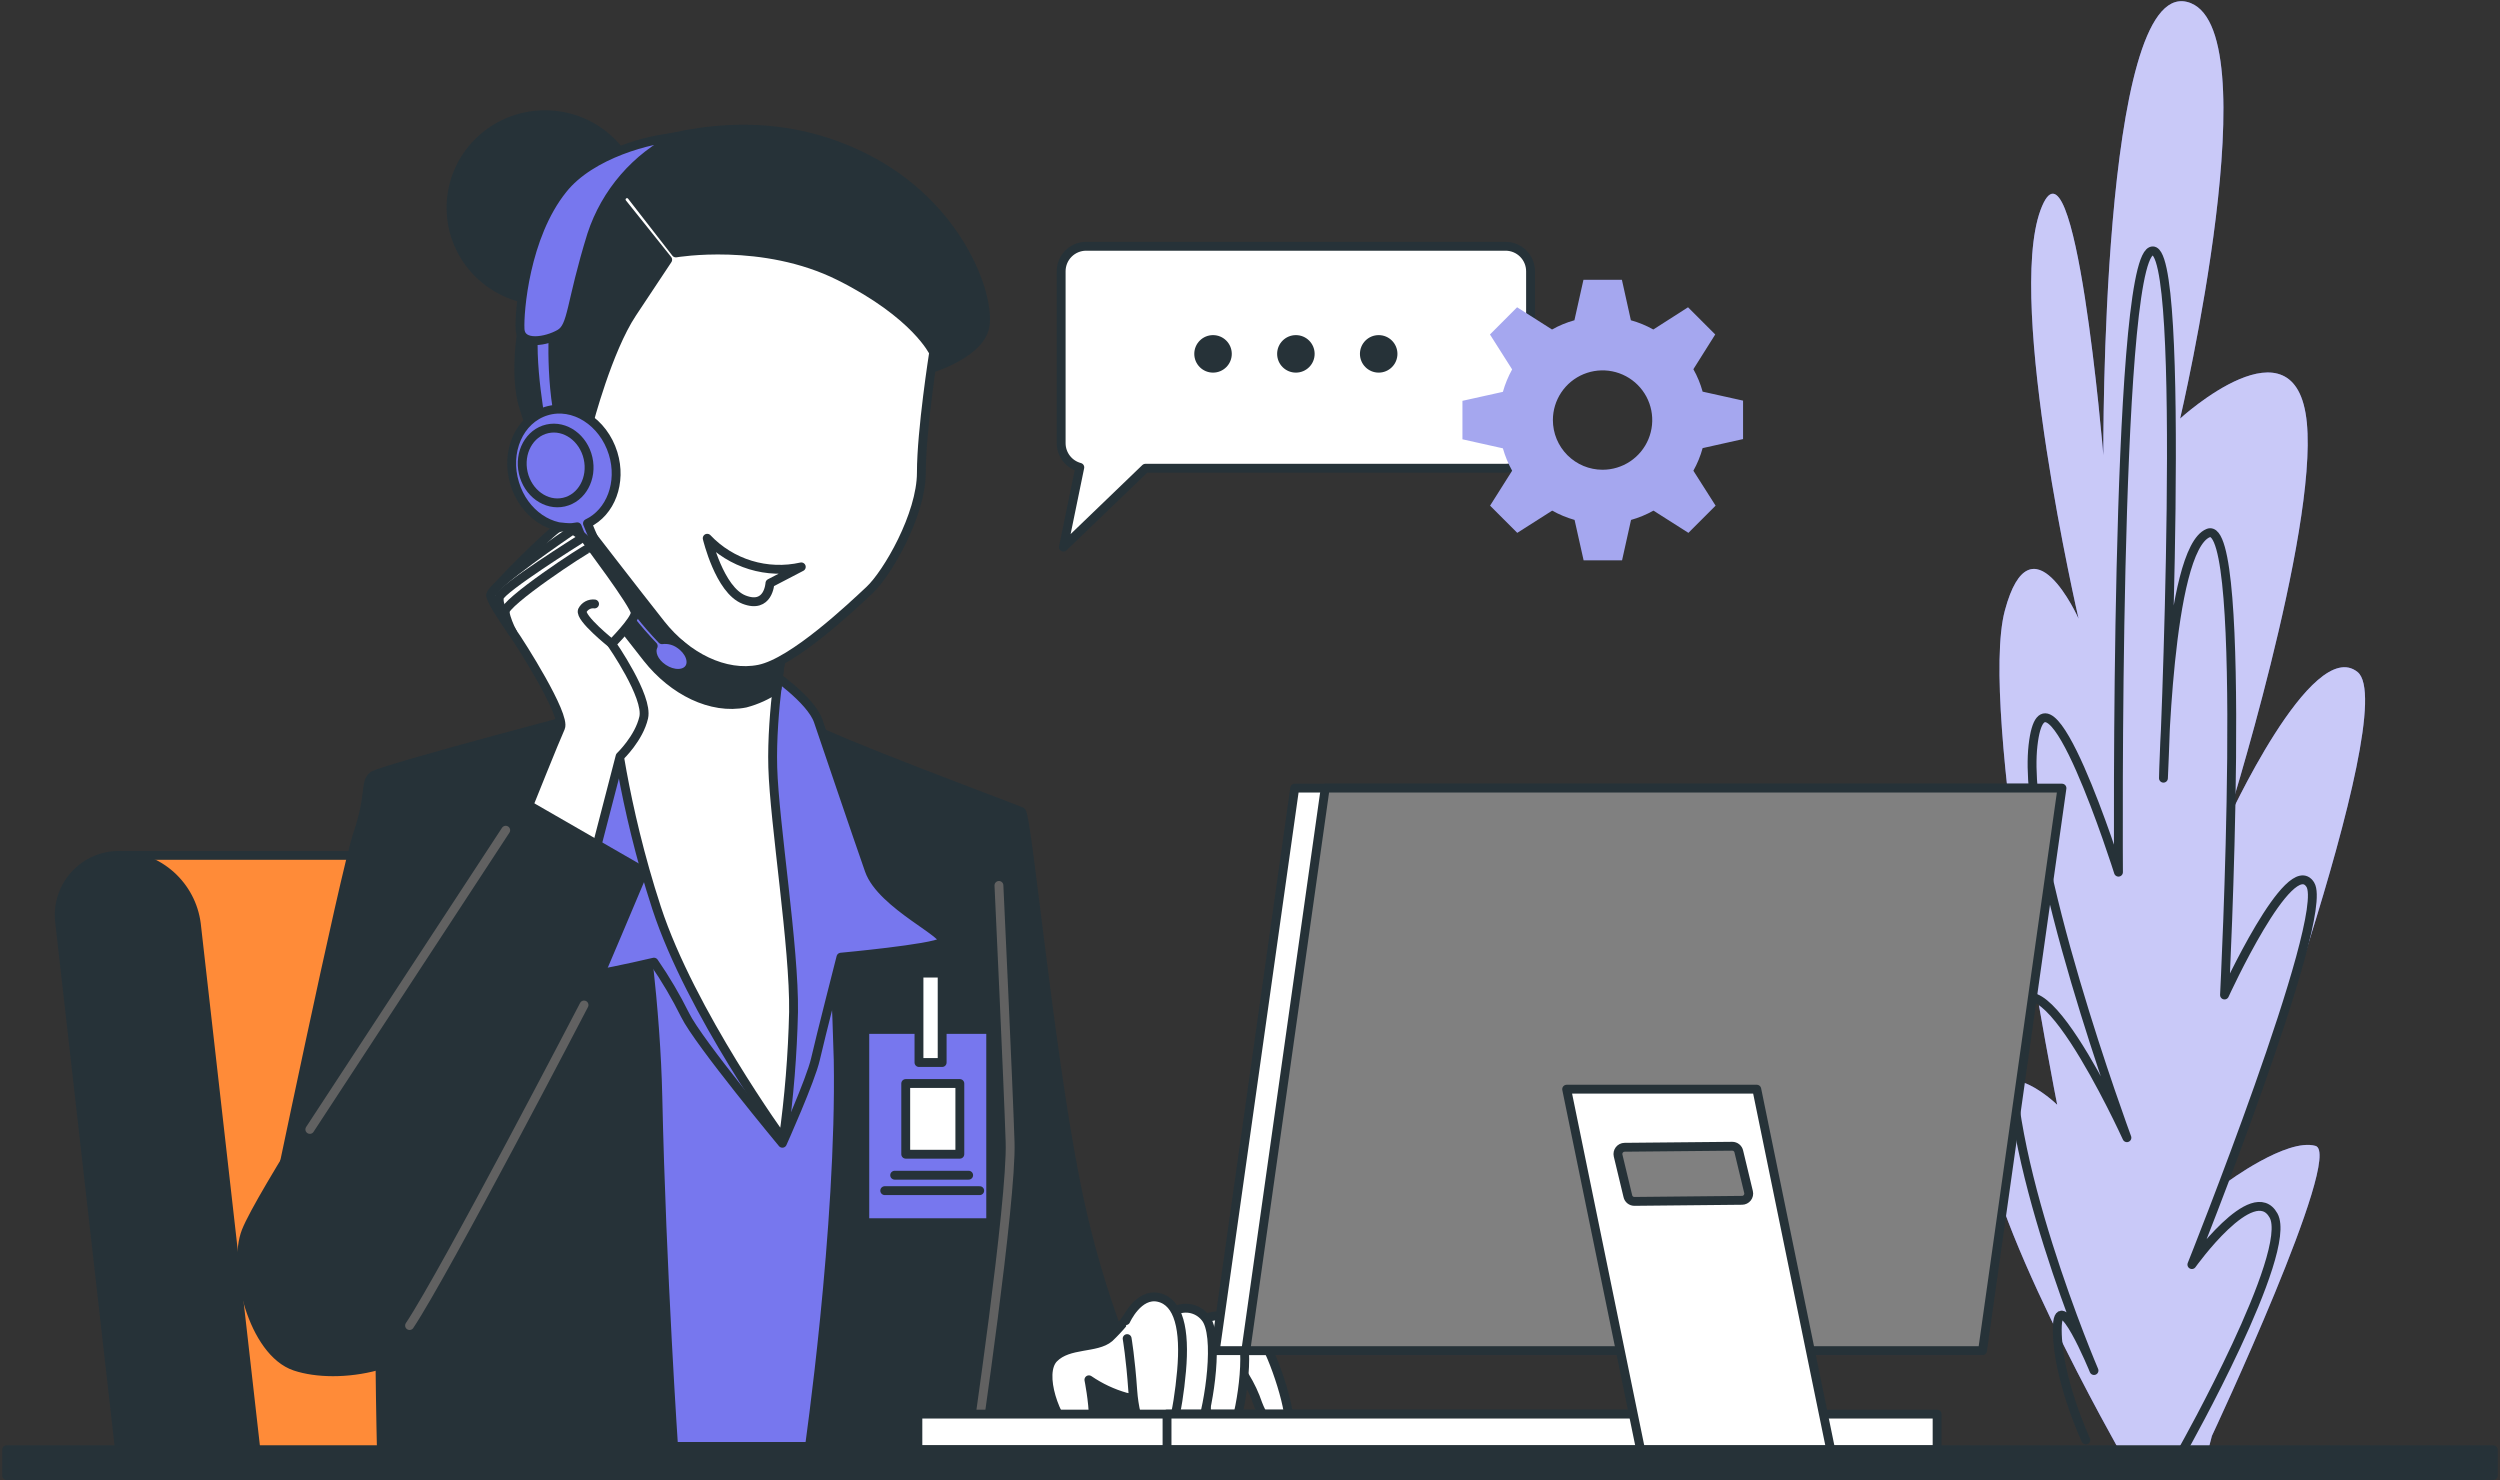
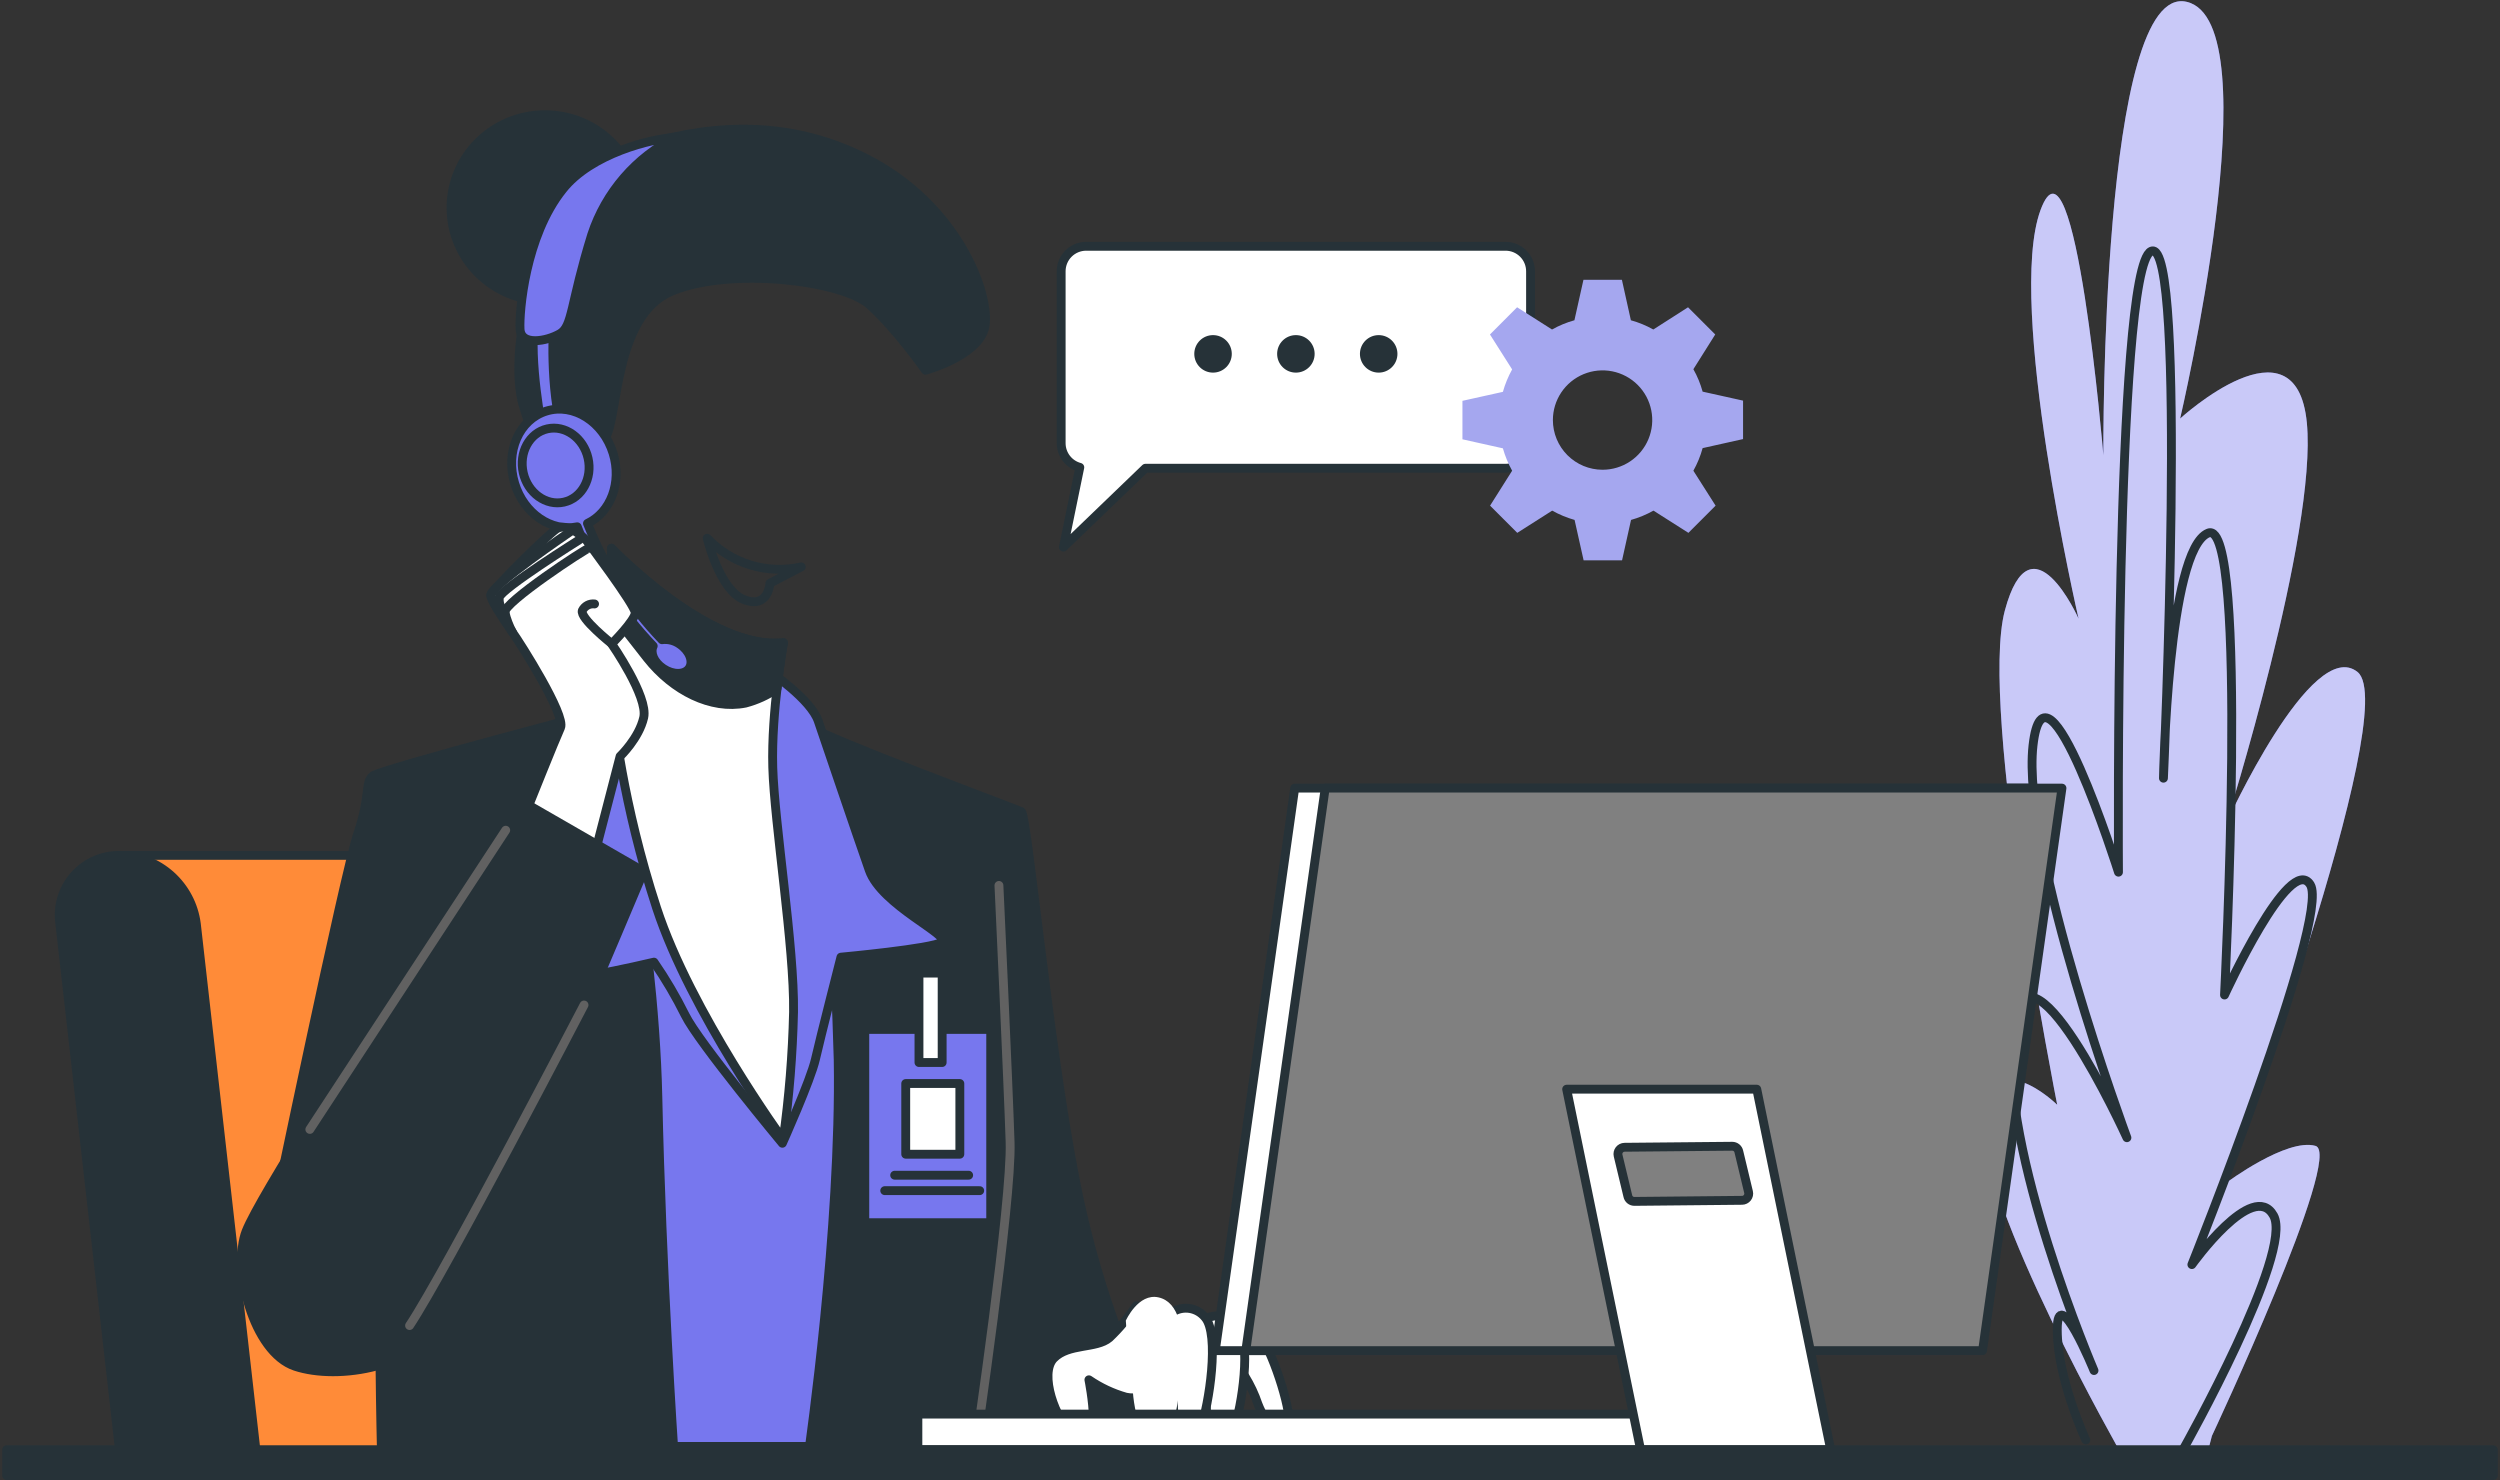
<svg xmlns="http://www.w3.org/2000/svg" width="282" height="167" viewBox="0 0 282 167" fill="none">
  <rect x="0" y="0" width="282" height="167" fill="#333333" stroke="none" />
  <path d="M249.503 161.968C249.503 161.968 264.429 130.171 261.187 129.255C257.945 128.339 251.148 133.402 251.148 133.402C251.148 133.402 271.093 79.945 265.929 75.799C260.765 71.653 251.124 92.873 251.124 92.873C251.124 92.873 261.422 60.13 260.211 47.673C259 35.216 245.918 47.215 245.918 47.215C245.918 47.215 256.397 2.515 246.665 0.207C236.934 -2.101 237.259 51.355 237.259 51.355C237.259 51.355 234.066 13.104 230.167 23.705C226.269 34.306 234.463 69.784 234.463 69.784C234.463 69.784 229.119 57.803 226.148 68.862C223.177 79.921 232.053 124.621 232.053 124.621C232.053 124.621 224.509 117.25 223.804 126.465C223.099 135.68 239.423 164.252 239.423 164.252L248.66 165.192L249.503 161.968Z" fill="#7777EE" />
  <path opacity="0.6" d="M249.503 161.968C249.503 161.968 264.429 130.171 261.187 129.255C257.945 128.339 251.148 133.402 251.148 133.402C251.148 133.402 271.093 79.945 265.929 75.799C260.765 71.653 251.124 92.873 251.124 92.873C251.124 92.873 261.422 60.13 260.211 47.673C259 35.216 245.918 47.215 245.918 47.215C245.918 47.215 256.397 2.515 246.665 0.207C236.934 -2.101 237.259 51.355 237.259 51.355C237.259 51.355 234.066 13.104 230.167 23.705C226.269 34.306 234.463 69.784 234.463 69.784C234.463 69.784 229.119 57.803 226.148 68.862C223.177 79.921 232.053 124.621 232.053 124.621C232.053 124.621 224.509 117.25 223.804 126.465C223.099 135.68 239.423 164.252 239.423 164.252L248.66 165.192L249.503 161.968Z" fill="white" />
  <path d="M246.321 163.384C246.321 163.384 258.758 141.266 256.456 137.114C254.154 132.962 247.243 142.646 247.243 142.646C247.243 142.646 262.91 103.473 260.602 99.791C258.294 96.109 250.925 112.236 250.925 112.236C250.925 112.236 253.678 58.291 249.087 60.13C244.495 61.968 244.037 87.78 244.037 87.78C244.037 87.78 246.797 26.495 242.652 28.339C238.506 30.183 238.964 98.381 238.964 98.381C238.964 98.381 230.673 72.111 229.323 84.091C227.973 96.073 239.916 128.333 239.916 128.333C239.916 128.333 228.371 102.985 226.967 116.376C225.563 129.767 236.204 154.597 236.204 154.597C236.204 154.597 232.058 144.46 232.058 149.987C232.058 155.513 235.282 162.432 235.282 162.432" stroke="#263238" stroke-linecap="round" stroke-linejoin="round" />
  <path d="M13.86 96.488H67.886C70.428 96.549 72.865 97.516 74.757 99.216C76.649 100.915 77.871 103.236 78.202 105.757L84.83 164.354H21.561L13.86 96.488Z" fill="#FF8B38" stroke="#263238" stroke-linecap="round" stroke-linejoin="round" />
  <path d="M13.575 96.488C15.688 96.538 17.713 97.342 19.284 98.754C20.855 100.167 21.87 102.095 22.144 104.19L28.959 164.354H13.569L6.749 104.19C6.608 103.22 6.681 102.232 6.962 101.293C7.242 100.354 7.725 99.488 8.375 98.754C9.025 98.021 9.827 97.438 10.725 97.047C11.623 96.656 12.596 96.465 13.575 96.488Z" fill="#263238" stroke="#263238" stroke-linecap="round" stroke-linejoin="round" />
  <path d="M85.389 78.885C89.186 81.596 93.29 83.85 97.615 85.598C105.286 88.792 108.371 89.757 108.371 89.757L106.244 163.161H50.555C50.555 163.161 57.695 117.136 57.695 101.689C57.695 86.243 57.057 83.23 57.057 83.23L75.375 78.541L85.389 78.885Z" fill="#7777EE" stroke="#263238" stroke-linecap="round" stroke-linejoin="round" />
  <path d="M91.464 81.976C93.201 94.443 94.231 106.999 94.549 119.582C94.869 138.44 91.247 163.577 91.247 163.577H132.047C126.973 153.977 123.345 143.681 121.279 133.022C118.266 117.756 115.856 91.878 115.217 91.558C114.579 91.239 92.953 83.23 91.464 81.976Z" fill="#263238" stroke="#263238" stroke-linecap="round" stroke-linejoin="round" />
  <path d="M109.993 163.583C109.993 163.583 114.15 135.456 113.94 128.851C113.729 122.246 112.68 99.875 112.68 99.875" stroke="#616161" stroke-linecap="round" stroke-linejoin="round" />
  <path d="M68.56 80.06C68.56 80.06 73.778 104.028 74.206 123.741C74.634 143.454 76.014 163.691 76.014 163.691H43.023C43.023 163.691 42.596 145.684 43.023 139.506C43.451 133.329 43.451 134.607 43.451 134.607L30.665 137.909C30.665 137.909 38.872 98.38 40.36 94.017C41.848 89.654 41.107 88.262 42.065 87.514C43.023 86.767 68.56 80.06 68.56 80.06Z" fill="#263238" stroke="#263238" stroke-linecap="round" stroke-linejoin="round" />
  <path d="M128.149 147.287C127.289 148.605 126.277 149.819 125.136 150.903C123.672 152.156 120.532 151.505 118.863 153.217C117.194 154.928 119.02 160.154 121.129 161.98C124.744 165.095 122.828 155.64 122.828 155.64C124.103 156.514 125.511 157.175 126.998 157.598C129.046 158.068 134.319 156.465 136.084 156.393C137.85 156.321 140.302 155.983 141.242 154.018C142.182 152.054 136.349 149.685 133.758 148.745C131.928 148.117 130.053 147.629 128.149 147.287Z" fill="white" stroke="#263238" stroke-linecap="round" stroke-linejoin="round" />
  <path d="M139.308 150.059C139.865 149.91 140.453 149.928 141 150.11C141.548 150.292 142.03 150.63 142.387 151.083C143.592 152.668 146.002 159.828 145.297 161.208C144.592 162.588 142.766 160.654 141.899 158.382C141.529 157.287 141.035 156.237 140.428 155.254C140.428 155.254 139.476 155.718 138.807 154.476C138.139 153.235 137.464 151.373 139.308 150.059Z" fill="white" stroke="#263238" stroke-linecap="round" stroke-linejoin="round" />
  <path d="M135.896 148.812C136.48 148.476 137.162 148.352 137.827 148.462C138.491 148.572 139.097 148.908 139.542 149.414C141.235 151.222 140.072 158.822 139.174 161.148C138.276 163.474 136.577 163.185 136.324 161.751C136.071 160.316 135.782 153.163 135.691 151.506C135.617 150.602 135.686 149.693 135.896 148.812Z" fill="white" stroke="#263238" stroke-linecap="round" stroke-linejoin="round" />
  <path d="M132.282 147.992C132.858 147.629 133.547 147.49 134.219 147.601C134.891 147.712 135.498 148.065 135.927 148.594C137.608 150.505 136.367 158.544 135.445 161.015C134.523 163.486 132.824 163.197 132.583 161.66C132.342 160.123 132.125 152.572 132.053 150.812C131.991 149.866 132.068 148.916 132.282 147.992Z" fill="white" stroke="#263238" stroke-linecap="round" stroke-linejoin="round" />
  <path d="M126.992 148.968C126.992 148.968 128.396 145.828 130.686 146.346C132.975 146.865 133.698 149.962 133.277 154.663C132.855 159.364 131.975 163.1 130.698 163.233C129.42 163.366 128.028 160.527 127.775 156.857C127.522 153.187 127.142 150.993 127.142 150.993" fill="white" />
-   <path d="M126.992 148.968C126.992 148.968 128.396 145.828 130.686 146.346C132.975 146.865 133.698 149.962 133.277 154.663C132.855 159.364 131.975 163.1 130.698 163.233C129.42 163.366 128.028 160.527 127.775 156.857C127.522 153.187 127.142 150.993 127.142 150.993" stroke="#263238" stroke-linecap="round" stroke-linejoin="round" />
  <path d="M97.549 116.117H111.752V137.921H97.549V116.117Z" fill="#7777EE" stroke="#263238" stroke-linecap="round" stroke-linejoin="round" />
  <path d="M103.66 109.765H106.275V119.853H103.66V109.765Z" fill="white" stroke="#263238" stroke-linecap="round" stroke-linejoin="round" />
  <path d="M102.166 122.222H108.27V130.195H102.166V122.222Z" fill="white" stroke="#263238" stroke-linecap="round" stroke-linejoin="round" />
  <path d="M109.264 132.563H100.918" stroke="#263238" stroke-linecap="round" stroke-linejoin="round" />
  <path d="M110.512 134.305H99.798" stroke="#263238" stroke-linecap="round" stroke-linejoin="round" />
  <path d="M86.878 75.799C86.878 75.799 91.464 78.885 92.301 81.337C93.139 83.79 96.67 94.228 98.056 98.17C99.442 102.111 107.323 105.522 106.257 106.27C105.19 107.017 94.856 107.969 94.856 107.969C94.856 107.969 92.512 117.136 91.982 119.48C91.452 121.824 88.252 128.96 88.252 128.96C88.252 128.96 78.774 117.557 77.279 114.496C76.253 112.426 75.079 110.432 73.766 108.53C73.766 108.53 69.717 109.488 67.138 109.916C64.559 110.344 57.551 110.976 57.871 109.807C58.19 108.638 61.703 103.521 63.089 98.513C64.475 93.505 63.625 82.531 65.324 78.27C67.024 74.009 70.748 73.37 72.037 73.051C73.326 72.731 84.962 73.985 86.878 75.799Z" fill="#7777EE" stroke="#263238" stroke-linecap="round" stroke-linejoin="round" />
  <path d="M88.373 72.496C88.373 72.496 86.987 80.27 87.168 86.556C87.349 92.842 89.62 106.908 89.512 114.152C89.404 118.964 89.013 123.765 88.343 128.532C88.343 128.532 77.9 114.152 74.068 102.43C70.236 90.708 69.169 80.698 69.169 79.951C69.169 79.204 68.958 61.841 68.958 61.841C68.958 61.841 80.064 73.454 88.373 72.496Z" fill="white" stroke="#263238" stroke-linecap="round" stroke-linejoin="round" />
  <path d="M69.073 69.211C69.031 65.306 68.989 61.841 68.989 61.841C68.989 61.841 80.064 73.454 88.373 72.496C88.373 72.496 87.981 74.684 87.65 77.679C86.563 78.424 85.357 78.976 84.083 79.312C80.238 80.084 75.93 77.932 73.008 74.238C71.929 72.876 70.501 71.019 69.073 69.211Z" fill="#263238" stroke="#263238" stroke-linecap="round" stroke-linejoin="round" />
  <path d="M61.475 33.926C55.621 33.926 50.876 29.228 50.876 23.433C50.876 17.639 55.621 12.941 61.475 12.941C67.329 12.941 72.074 17.639 72.074 23.433C72.074 29.228 67.329 33.926 61.475 33.926Z" fill="#263238" stroke="#263238" stroke-linecap="round" stroke-linejoin="round" />
  <path d="M104.395 41.766C104.395 41.766 110.083 40.223 111.023 37.15C111.963 34.076 108.559 23.288 97.484 17.762C86.409 12.236 76.249 15.297 71.79 16.527C67.331 17.756 64.096 20.07 61.173 28.224C58.251 36.378 58.1 42.688 59.022 45.762C59.57 47.6 60.238 49.399 61.023 51.15C61.023 51.15 66.711 51.752 68.253 49.456C69.796 47.16 69.175 35.595 75.791 32.841C82.408 30.087 95.019 31.635 98.086 34.377C101.153 37.12 104.395 41.766 104.395 41.766Z" fill="#263238" stroke="#263238" stroke-linecap="round" stroke-linejoin="round" />
-   <path d="M105.316 39.766C105.316 39.766 103.931 48.534 103.931 53.301C103.931 58.069 100.086 64.692 98.086 66.56C96.085 68.428 89.469 74.714 85.625 75.486C81.78 76.257 77.472 74.099 74.549 70.405C71.627 66.711 65.933 59.328 65.933 59.328C64.663 59.469 63.384 59.163 62.317 58.461C61.249 57.758 60.461 56.705 60.088 55.483C58.545 51.017 59.317 45.943 61.932 45.328C64.547 44.714 66.391 47.787 66.391 47.787C66.391 47.787 68.548 39.482 71.314 35.324L75.315 29.297L70.211 22.915C70.155 22.846 70.114 22.766 70.091 22.68C70.067 22.594 70.061 22.505 70.074 22.416C70.086 22.328 70.117 22.244 70.163 22.168C70.209 22.092 70.271 22.026 70.344 21.975C70.481 21.877 70.651 21.835 70.818 21.858C70.985 21.882 71.137 21.969 71.241 22.102L76.237 28.532C76.237 28.532 86.083 26.838 94.699 31.148C103.316 35.457 105.316 39.766 105.316 39.766Z" fill="white" stroke="#263238" stroke-linecap="round" stroke-linejoin="round" />
  <path d="M90.385 63.944C88.488 64.372 86.512 64.299 84.652 63.733C82.792 63.167 81.111 62.126 79.774 60.714C79.774 60.714 81.153 66.56 83.925 67.638C86.697 68.717 86.848 65.788 86.848 65.788L90.385 63.944Z" stroke="#263238" stroke-linecap="round" stroke-linejoin="round" />
  <path d="M62.468 35.752C62.468 35.752 61.937 42.677 63.215 47.896L61.19 48.535C61.19 48.535 59.593 40.543 60.341 36.071L62.468 35.752Z" fill="#7777EE" stroke="#263238" stroke-linecap="round" stroke-linejoin="round" />
  <path d="M76.231 15.496C74.003 16.608 72.018 18.15 70.39 20.034C68.762 21.918 67.523 24.105 66.746 26.471C64.3 34.353 64.619 36.806 63.131 37.656C61.642 38.506 58.762 39.042 58.66 37.126C58.557 35.209 59.22 26.657 63.48 21.354C66.674 17.316 73.567 15.605 76.231 15.496Z" fill="#7777EE" stroke="#263238" stroke-linecap="round" stroke-linejoin="round" />
  <path d="M61.626 46.371C64.693 45.43 68.061 47.576 69.158 51.138C70.17 54.434 68.881 57.797 66.266 59.038C68.186 63.918 71.041 68.375 74.671 72.159C75.378 72.071 76.092 72.252 76.672 72.665C77.769 73.406 78.251 74.617 77.739 75.377C77.226 76.136 75.931 76.148 74.828 75.413C73.725 74.678 73.334 73.605 73.683 72.87C69.971 68.995 67.06 64.426 65.115 59.424C62.186 60.027 59.089 57.93 58.059 54.537C56.962 50.969 58.559 47.311 61.626 46.371Z" fill="#7777EE" stroke="#263238" stroke-linecap="round" stroke-linejoin="round" />
  <path d="M59.023 53.338C59.541 55.616 61.596 57.098 63.614 56.64C65.633 56.182 66.85 53.958 66.332 51.68C65.814 49.402 63.759 47.92 61.74 48.372C59.722 48.824 58.505 51.053 59.023 53.338Z" fill="#7777EE" stroke="#263238" stroke-linecap="round" stroke-linejoin="round" />
  <path d="M59.613 90.926C59.613 90.926 62.596 83.471 63.228 82.085C63.861 80.698 58.649 72.496 57.805 71.321C56.962 70.146 55.359 67.705 55.359 67.169C55.359 66.632 61.427 60.666 62.71 59.708C63.994 58.749 66.115 60.913 66.115 60.913C66.115 60.913 71.652 68.266 71.652 69.115C71.652 69.965 68.995 72.629 68.995 72.629C68.995 72.629 73.147 78.595 72.61 80.94C72.074 83.284 69.947 85.309 69.947 85.309L66.964 96.814L59.613 90.926Z" fill="white" stroke="#263238" stroke-linecap="round" stroke-linejoin="round" />
  <path d="M68.988 72.598C68.988 72.598 65.373 69.724 65.686 68.874C65.81 68.622 66.01 68.414 66.257 68.28C66.504 68.146 66.787 68.093 67.066 68.127" stroke="#263238" stroke-linecap="round" stroke-linejoin="round" />
  <path d="M66.428 61.841C66.108 61.841 56.739 68.018 56.949 69.073C57.136 69.851 57.421 70.603 57.799 71.309" stroke="#263238" stroke-linecap="round" stroke-linejoin="round" />
  <path d="M65.361 60.883C65.361 60.883 56.522 66.421 56.323 67.379C56.283 67.694 56.321 68.014 56.432 68.311C56.543 68.608 56.725 68.874 56.962 69.085" stroke="#263238" stroke-linecap="round" stroke-linejoin="round" />
  <path d="M64.402 59.925C64.402 59.925 55.135 66.211 55.364 67.157C55.618 67.932 56.014 68.654 56.533 69.284" stroke="#263238" stroke-linecap="round" stroke-linejoin="round" />
  <path d="M58.335 90.076L72.609 98.296C72.609 98.296 54.075 142.399 50.664 148.365C47.254 154.332 38.094 155.718 33.298 154.121C28.502 152.524 26.164 142.935 27.761 138.885C29.357 134.836 40.866 117.135 46.398 108.288C51.929 99.441 58.335 90.076 58.335 90.076Z" fill="#263238" stroke="#263238" stroke-linecap="round" stroke-linejoin="round" />
  <path d="M65.879 113.363C65.879 113.363 50.212 143.496 46.199 149.523" stroke="#616161" stroke-linecap="round" stroke-linejoin="round" />
  <path d="M57.045 93.649L34.949 127.399" stroke="#616161" stroke-linecap="round" stroke-linejoin="round" />
  <path d="M119.699 49.999V30.599C119.699 29.851 119.996 29.134 120.525 28.605C121.054 28.076 121.771 27.779 122.519 27.779H169.826C170.574 27.779 171.292 28.076 171.821 28.605C172.349 29.134 172.646 29.851 172.646 30.599V49.999C172.646 50.747 172.349 51.464 171.821 51.993C171.292 52.522 170.574 52.819 169.826 52.819H129.202L119.952 61.721L121.802 52.717C121.201 52.559 120.669 52.207 120.289 51.715C119.909 51.224 119.701 50.62 119.699 49.999Z" fill="white" stroke="#263238" stroke-linecap="round" stroke-linejoin="round" />
  <path d="M155.516 42.032C154.348 42.032 153.401 41.085 153.401 39.917C153.401 38.748 154.348 37.801 155.516 37.801C156.684 37.801 157.631 38.748 157.631 39.917C157.631 41.085 156.684 42.032 155.516 42.032Z" fill="#263238" />
  <path d="M146.176 42.032C145.008 42.032 144.061 41.085 144.061 39.917C144.061 38.748 145.008 37.801 146.176 37.801C147.344 37.801 148.291 38.748 148.291 39.917C148.291 41.085 147.344 42.032 146.176 42.032Z" fill="#263238" />
  <path d="M136.83 42.032C135.662 42.032 134.715 41.085 134.715 39.917C134.715 38.748 135.662 37.801 136.83 37.801C137.998 37.801 138.945 38.748 138.945 39.917C138.945 41.085 137.998 42.032 136.83 42.032Z" fill="#263238" />
  <path d="M164.964 49.553V45.214L169.526 44.201C169.774 43.32 170.124 42.471 170.568 41.67L168.068 37.729L171.129 34.661L175.069 37.168C175.866 36.72 176.714 36.37 177.594 36.126L178.613 31.564H182.951L183.963 36.126C184.846 36.369 185.696 36.719 186.494 37.168L190.411 34.661L193.478 37.729L191.013 41.646C191.463 42.444 191.813 43.294 192.056 44.177L196.617 45.19V49.529L192.056 50.547C191.813 51.436 191.463 52.292 191.013 53.097L193.52 57.038L190.453 60.106L186.512 57.599C185.713 58.047 184.864 58.399 183.981 58.647L182.969 63.203H178.631L177.612 58.647C176.732 58.398 175.885 58.046 175.088 57.599L171.147 60.106L168.08 57.038L170.568 53.097C170.125 52.298 169.775 51.45 169.526 50.572L164.964 49.553ZM180.77 52.988C181.878 52.988 182.962 52.659 183.883 52.044C184.805 51.428 185.523 50.552 185.947 49.528C186.371 48.504 186.482 47.377 186.266 46.29C186.05 45.203 185.516 44.204 184.732 43.42C183.949 42.636 182.95 42.103 181.863 41.886C180.776 41.67 179.649 41.781 178.625 42.205C177.601 42.63 176.726 43.348 176.11 44.27C175.495 45.191 175.166 46.275 175.166 47.383C175.166 48.119 175.311 48.848 175.592 49.528C175.874 50.208 176.287 50.826 176.807 51.347C177.328 51.867 177.945 52.28 178.625 52.562C179.305 52.843 180.034 52.988 180.77 52.988Z" fill="#A5A7EF" />
  <path d="M203.201 163.529H103.537V159.509H203.201V163.529Z" fill="white" stroke="#263238" stroke-linecap="round" stroke-linejoin="round" />
-   <path d="M218.506 163.529H131.641V159.509H218.506V163.529Z" fill="white" stroke="#263238" stroke-linecap="round" stroke-linejoin="round" />
  <path d="M220.188 152.355H137.083L146.043 88.901H229.148L220.188 152.355Z" fill="white" stroke="#263238" stroke-linecap="round" stroke-linejoin="round" />
  <path d="M223.63 152.355H140.524L149.484 88.901H232.59L223.63 152.355Z" fill="#808080" stroke="#263238" stroke-linecap="round" stroke-linejoin="round" />
  <path d="M198.164 122.861L206.504 163.529H185.059L176.719 122.861H198.164ZM183.619 134.914C183.653 135.085 183.746 135.238 183.881 135.348C184.017 135.458 184.186 135.518 184.36 135.517L196.507 135.396C196.621 135.395 196.733 135.368 196.835 135.317C196.937 135.267 197.026 135.194 197.096 135.104C197.166 135.015 197.215 134.91 197.239 134.799C197.264 134.688 197.263 134.573 197.236 134.462L196.14 129.9C196.105 129.729 196.012 129.576 195.877 129.466C195.742 129.356 195.573 129.297 195.399 129.297L183.245 129.412C183.132 129.414 183.02 129.442 182.919 129.493C182.818 129.544 182.73 129.617 182.66 129.706C182.591 129.796 182.543 129.9 182.519 130.01C182.495 130.121 182.496 130.236 182.522 130.346L183.619 134.914Z" fill="white" stroke="#263238" stroke-linecap="round" stroke-linejoin="round" />
  <path d="M281.246 166.446L0.752 166.446L0.752 163.529L281.246 163.529V166.446Z" fill="#263238" stroke="#263238" stroke-linecap="round" stroke-linejoin="round" />
</svg>